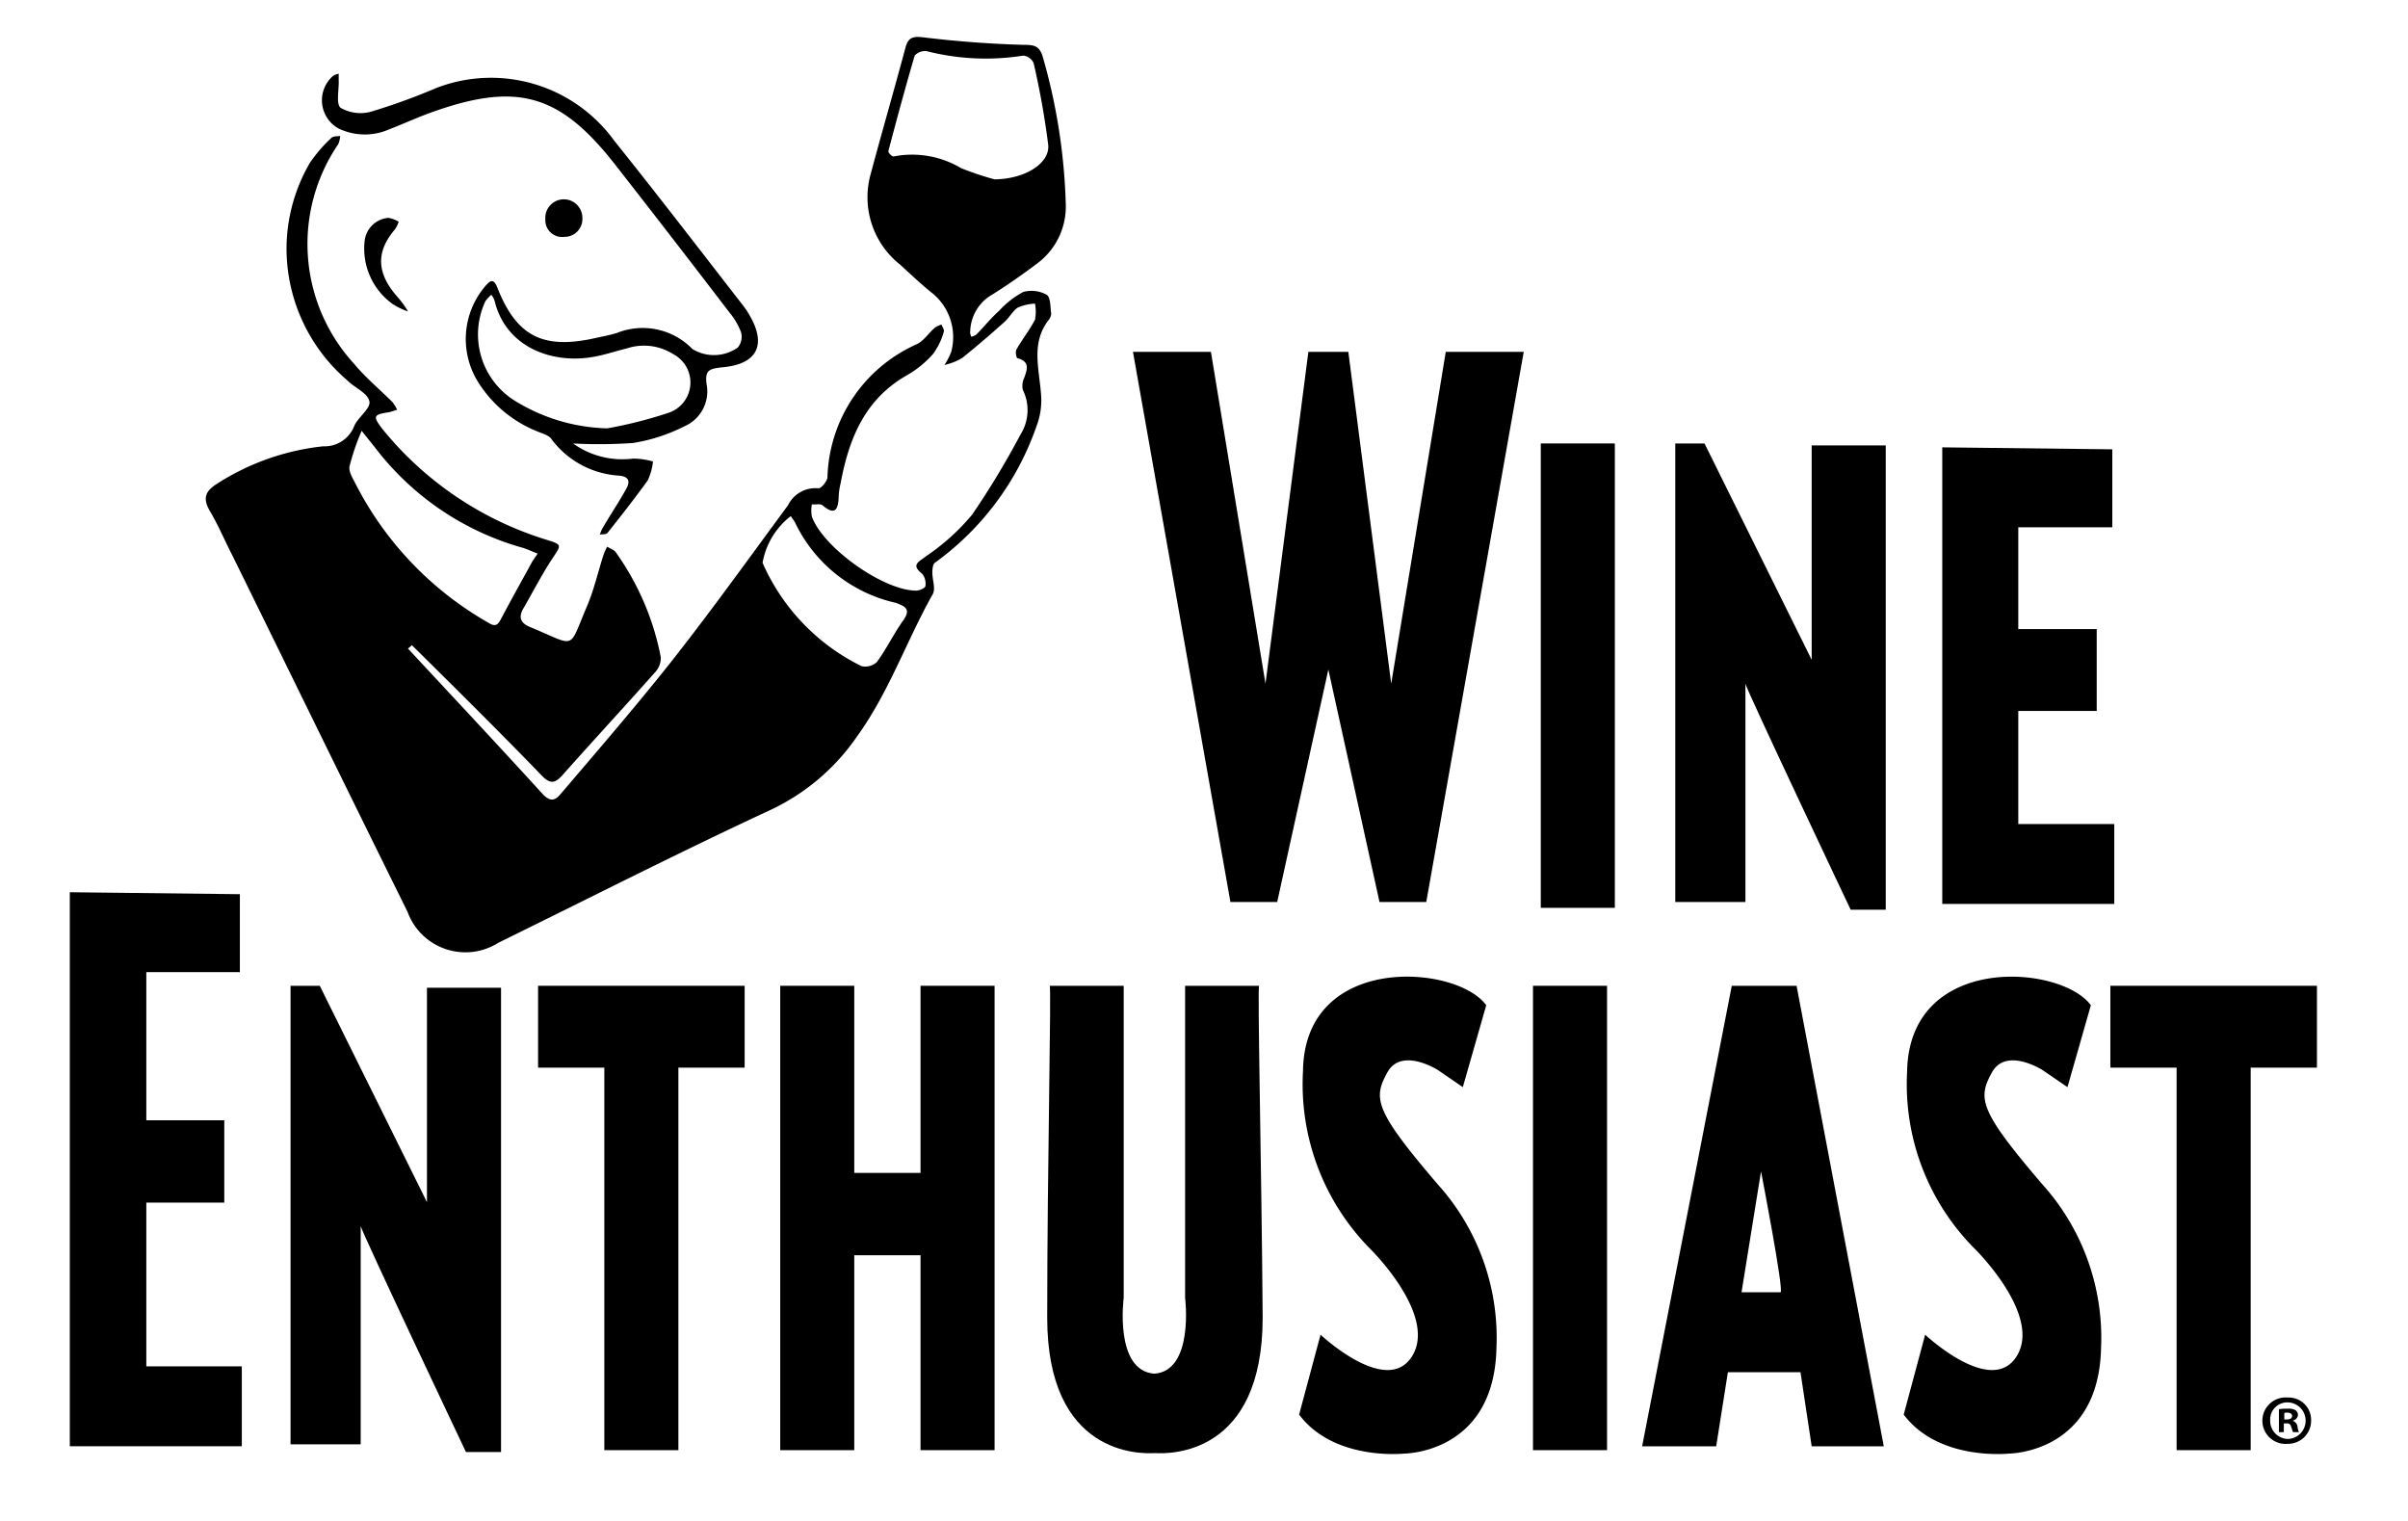
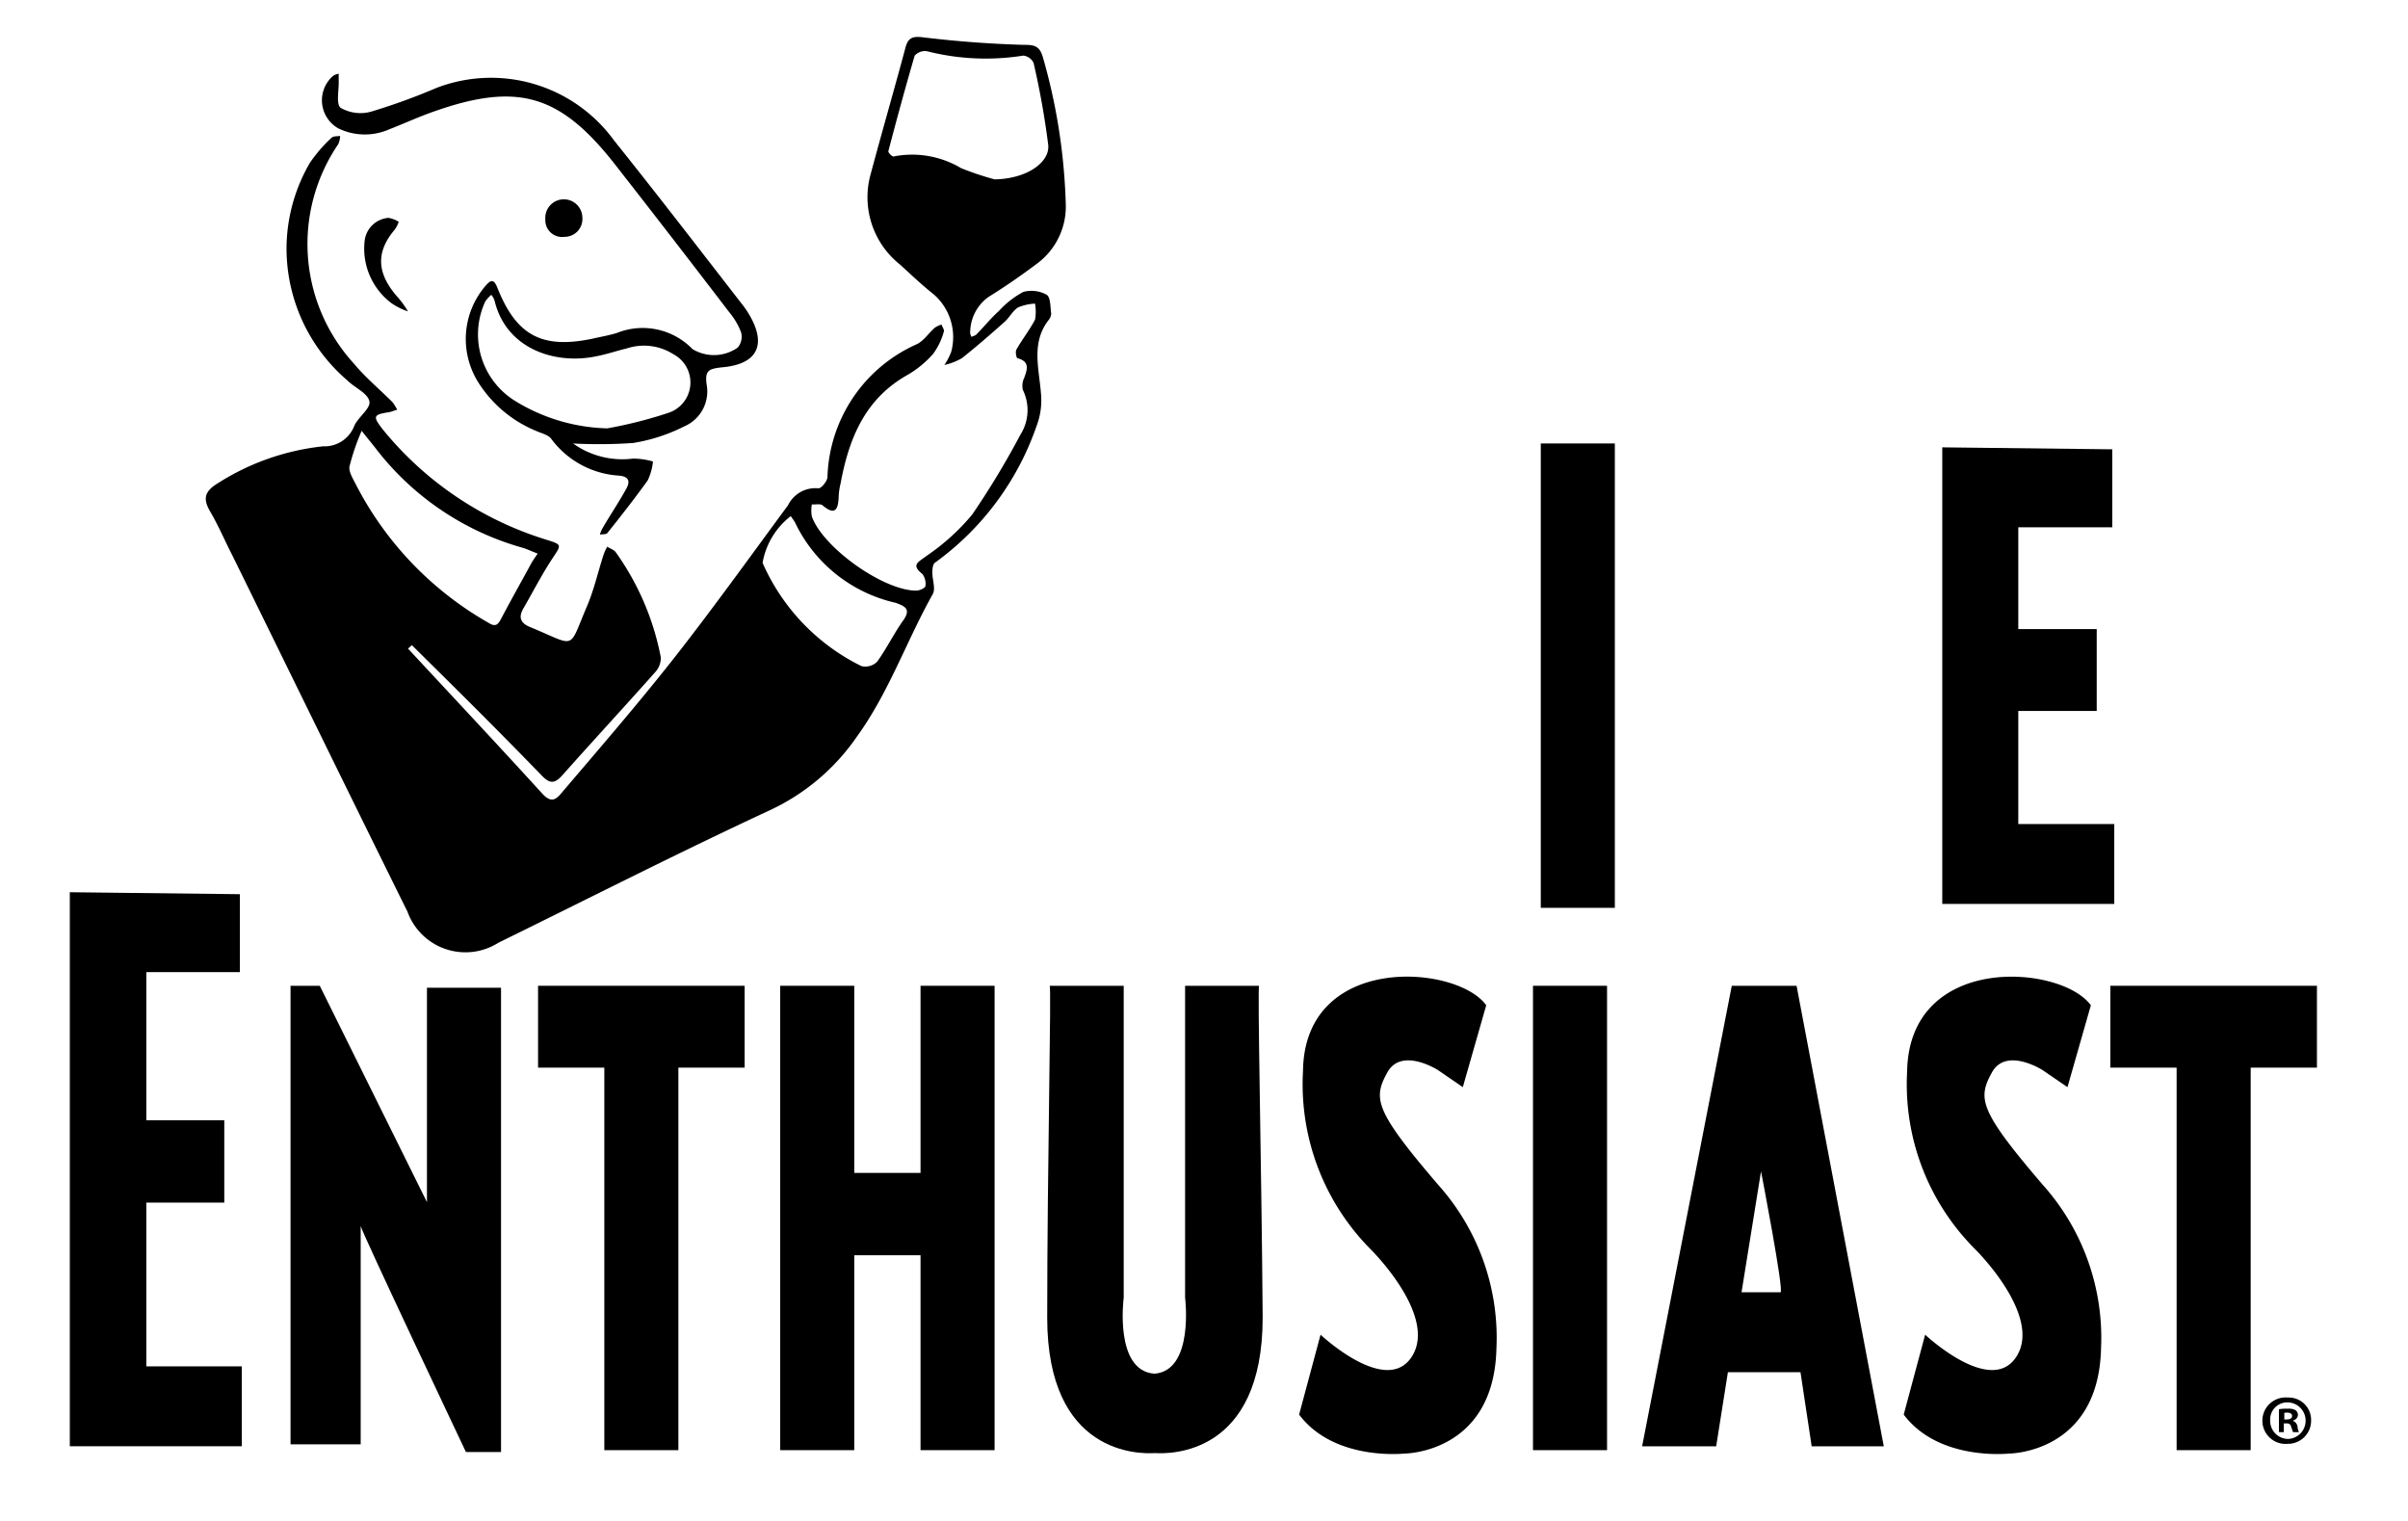
<svg xmlns="http://www.w3.org/2000/svg" id="Layer_1" data-name="Layer 1" viewBox="0 0 114 72">
  <title>Artboard 1</title>
  <g id="fbjT6q.tif">
    <path d="M17.261,11.42a1.231,1.231,0,0,1,1.13-1.107,1.4,1.4,0,0,1,.485.184,1.4,1.4,0,0,1-.185.369c-.923,1.085-.853,2.1.161,3.23a4.1,4.1,0,0,1,.462.646,3.144,3.144,0,0,1-.784-.392A3.235,3.235,0,0,1,17.261,11.42Z" />
    <path d="M48.447,13.819a4.24,4.24,0,0,0-1.153.9c-.392.346-.715.761-1.084,1.13a.694.694,0,0,1-.231.092c-.023-.092-.069-.161-.046-.254a2.068,2.068,0,0,1,.876-1.637c.785-.485,1.546-1.015,2.284-1.569A3.361,3.361,0,0,0,50.454,9.6,27.91,27.91,0,0,0,49.37,2.7c-.162-.554-.438-.577-.923-.577-1.568-.046-3.114-.161-4.659-.346-.531-.069-.785-.046-.923.485-.531,1.983-1.107,3.967-1.638,5.951a4.067,4.067,0,0,0,1.384,4.313c.531.485,1.038.969,1.592,1.407a2.683,2.683,0,0,1,.83,2.722,3.148,3.148,0,0,1-.323.623,2.95,2.95,0,0,0,.831-.323c.692-.554,1.361-1.13,2.03-1.73.23-.208.369-.507.622-.669A2.309,2.309,0,0,1,49,14.373a2.111,2.111,0,0,1,0,.761c-.254.484-.6.922-.877,1.407-.069.115,0,.415.046.415.6.162.462.531.323.923a.872.872,0,0,0-.069.576,2.169,2.169,0,0,1-.115,2.123,39.237,39.237,0,0,1-2.284,3.783,10.365,10.365,0,0,1-2.168,1.96c-.392.3-.738.415-.185.854a.773.773,0,0,1,.139.576c-.023.093-.277.208-.439.208-1.545,0-4.405-2.03-4.936-3.506a1.62,1.62,0,0,1,0-.577c.162.023.392-.046.508.046.6.508.738.185.761-.392a3.134,3.134,0,0,1,.092-.646c.392-2.122,1.153-4.013,3.183-5.144a4.865,4.865,0,0,0,1.2-.992,3.21,3.21,0,0,0,.507-1.061c.023-.069-.069-.207-.115-.323a1.235,1.235,0,0,0-.3.139c-.3.254-.53.623-.853.784a7.118,7.118,0,0,0-4.245,6.32c-.023.185-.3.531-.438.508a1.444,1.444,0,0,0-1.43.807c-1.822,2.468-3.622,4.983-5.513,7.382-1.661,2.1-3.414,4.129-5.144,6.158-.254.3-.484.623-.946.139-2.1-2.307-4.244-4.59-6.389-6.9a1.256,1.256,0,0,0,.184-.162c2.053,2.03,4.106,4.06,6.113,6.136.392.415.623.462,1.015.023,1.453-1.637,2.929-3.229,4.383-4.867a1,1,0,0,0,.276-.715,12.639,12.639,0,0,0-2.122-4.959c-.092-.139-.276-.185-.415-.277a2.268,2.268,0,0,0-.184.415c-.254.784-.439,1.615-.762,2.376-.922,2.145-.461,1.938-2.7,1.015-.508-.208-.554-.507-.3-.923.438-.761.853-1.568,1.338-2.306.461-.692.484-.669-.323-.923a16.056,16.056,0,0,1-7.682-5.19c-.507-.646-.461-.715.277-.83.139-.024.277-.093.392-.116a2,2,0,0,0-.23-.369c-.6-.6-1.269-1.153-1.823-1.822a8.391,8.391,0,0,1-.738-10.38,1.094,1.094,0,0,0,.092-.392c-.138.023-.322,0-.415.092a7.033,7.033,0,0,0-1.015,1.176,8.115,8.115,0,0,0-1.107,3.876,8.225,8.225,0,0,0,2.884,6.435c.346.346.968.6,1.038.992.069.323-.531.738-.716,1.153a1.507,1.507,0,0,1-1.476.969A11.545,11.545,0,0,0,10.3,22.884c-.6.369-.715.715-.346,1.338.392.669.692,1.384,1.038,2.053,2.768,5.628,5.513,11.257,8.3,16.885a2.916,2.916,0,0,0,4.29,1.476L24,44.429c4.129-2.03,8.258-4.129,12.433-6.067a10.252,10.252,0,0,0,4.129-3.483c1.523-2.1,2.353-4.544,3.6-6.759.138-.253-.023-.669-.023-1.015,0-.161.023-.392.115-.461a13.368,13.368,0,0,0,4.821-6.482,3.4,3.4,0,0,0,.208-1.522c-.093-1.223-.485-2.445.392-3.529a.57.57,0,0,0,.092-.254c-.046-.323-.023-.761-.208-.9A1.487,1.487,0,0,0,48.447,13.819ZM42.311,7.406c-.069.024-.276-.184-.253-.253.392-1.5.807-3.022,1.245-4.521a.661.661,0,0,1,.577-.208,11.292,11.292,0,0,0,4.567.208.617.617,0,0,1,.485.346,38.271,38.271,0,0,1,.692,3.875c.092.83-1.015,1.615-2.538,1.638A14.084,14.084,0,0,1,45.5,7.96,4.522,4.522,0,0,0,42.311,7.406ZM16.846,22.93c-.139-.276-.346-.6-.3-.853a11.192,11.192,0,0,1,.576-1.684c.231.3.485.6.716.9a13.279,13.279,0,0,0,6.9,4.636c.231.069.462.185.716.277-.139.207-.208.3-.277.415-.462.854-.946,1.707-1.407,2.584-.162.3-.254.53-.646.276A15.886,15.886,0,0,1,16.846,22.93Zm25.9,6.459c-.439.623-.785,1.338-1.223,1.938a.793.793,0,0,1-.738.207,9.86,9.86,0,0,1-4.683-4.89,3.563,3.563,0,0,1,1.338-2.214c.046.092.139.184.208.323A6.978,6.978,0,0,0,42.4,28.536C42.911,28.72,43.119,28.859,42.75,29.389Z" />
    <path d="M35.461,14.88a4.355,4.355,0,0,0-.37-.53c-2.006-2.584-3.99-5.167-6.02-7.7a7.2,7.2,0,0,0-8.4-2.491,29.572,29.572,0,0,1-3.114,1.13,1.884,1.884,0,0,1-1.43-.184c-.231-.185-.07-.854-.093-1.315v-.3a.824.824,0,0,0-.253.092,1.528,1.528,0,0,0,.23,2.492,2.869,2.869,0,0,0,2.422.046c.715-.277,1.407-.6,2.145-.854,3.945-1.384,5.952-.784,8.535,2.515,1.822,2.329,3.622,4.659,5.421,7.012a3.267,3.267,0,0,1,.553.946.805.805,0,0,1-.161.715,1.958,1.958,0,0,1-2.145.069,3.28,3.28,0,0,0-3.576-.761c-.369.115-.784.184-1.176.276-2.353.485-3.575-.138-4.475-2.4-.184-.484-.346-.369-.6-.069a3.856,3.856,0,0,0-.346,4.475,5.872,5.872,0,0,0,2.768,2.353c.254.115.577.185.715.369A4.316,4.316,0,0,0,29.3,22.515c.53.046.53.323.323.669-.346.623-.739,1.2-1.085,1.8a1.385,1.385,0,0,0-.138.323c.138-.023.323,0,.369-.092.646-.807,1.292-1.638,1.892-2.468a2.734,2.734,0,0,0,.253-.9,3.48,3.48,0,0,0-.945-.138,4.006,4.006,0,0,1-2.838-.715,23.331,23.331,0,0,0,2.838-.023,8.278,8.278,0,0,0,2.422-.785A1.8,1.8,0,0,0,33.454,18.2c-.093-.669.115-.738.692-.808C35.876,17.256,36.314,16.31,35.461,14.88Zm-3.806,4.66a20.7,20.7,0,0,1-2.907.738,8.717,8.717,0,0,1-4.313-1.269,3.7,3.7,0,0,1-1.454-4.752,1.794,1.794,0,0,1,.277-.3.77.77,0,0,1,.162.3c.553,2.261,2.86,3.022,4.821,2.607.484-.092.945-.254,1.43-.369a2.591,2.591,0,0,1,2.214.277A1.512,1.512,0,0,1,31.655,19.54Z" />
    <path d="M27.572,10.336a.843.843,0,0,1-.854.876.793.793,0,0,1-.9-.83.878.878,0,1,1,1.753-.046Z" />
  </g>
-   <polygon points="68.446 16.656 65.863 32.365 63.833 16.656 62.91 16.656 62.864 16.656 61.941 16.656 59.911 32.365 57.328 16.656 53.637 16.656 58.251 42.699 60.465 42.699 62.887 31.696 65.309 42.699 67.523 42.699 72.137 16.656 68.446 16.656" />
  <rect x="72.944" y="20.993" width="3.506" height="21.983" />
  <rect x="72.575" y="46.666" width="3.506" height="21.983" />
-   <path d="M80.695,20.993H79.311V42.7h3.321V32.365c0,.184,4.983,10.7,4.983,10.7h1.66V21.085H85.769V31.234Z" />
  <path d="M15.139,46.666H13.755V68.372h3.321V58.038c0,.185,4.983,10.7,4.983,10.7H23.72V46.758H20.213v10.15Z" />
  <polygon points="91.951 21.177 91.951 42.791 100.094 42.791 100.094 39.008 95.55 39.008 95.55 33.656 99.263 33.656 99.263 29.781 95.55 29.781 95.55 24.96 100.001 24.96 100.001 21.27 91.951 21.177" />
  <polygon points="3.305 42.237 3.305 68.464 11.448 68.464 11.448 64.681 6.927 64.681 6.927 56.931 10.618 56.931 10.618 53.033 6.927 53.033 6.927 46.02 11.356 46.02 11.356 42.33 3.305 42.237" />
  <polygon points="35.253 46.666 32.116 46.666 28.61 46.666 25.473 46.666 25.473 50.541 28.61 50.541 28.61 68.649 32.116 68.649 32.116 50.541 35.253 50.541 35.253 46.666" />
  <polygon points="109.689 46.666 106.552 46.666 103.046 46.666 99.909 46.666 99.909 50.541 103.046 50.541 103.046 68.649 106.552 68.649 106.552 50.541 109.689 50.541 109.689 46.666" />
  <polygon points="43.58 46.666 43.58 55.524 40.443 55.524 40.443 46.666 36.937 46.666 36.937 55.524 36.937 59.422 36.937 68.649 40.443 68.649 40.443 59.422 43.58 59.422 43.58 68.649 47.086 68.649 47.086 46.666 43.58 46.666" />
  <path d="M59.611,46.666H56.105V61.429s.439,3.46-1.453,3.6c-1.914-.138-1.453-3.6-1.453-3.6V46.666H49.693c.092-.092-.116,8.581-.116,15.709,0,6.5,4.36,6.458,5.1,6.412.738.046,5.1.092,5.1-6.412C59.727,55.247,59.519,46.574,59.611,46.666Z" />
  <path d="M70.361,47.589l-1.108,3.875-1.176-.807s-1.73-1.108-2.4.115-.623,1.776,2.4,5.305a10.855,10.855,0,0,1,2.768,7.751c-.115,4.982-4.36,4.982-4.36,4.982s-3.321.369-4.982-1.845l1.015-3.783s3.137,2.953,4.336,1.015-1.96-5.052-1.96-5.052A11.088,11.088,0,0,1,61.687,50.7C61.757,45.1,68.977,45.651,70.361,47.589Z" />
  <path d="M98.986,47.589l-1.107,3.875L96.7,50.657s-1.73-1.108-2.4.115-.623,1.776,2.4,5.305a10.855,10.855,0,0,1,2.768,7.751c-.115,4.982-4.36,4.982-4.36,4.982s-3.321.369-4.982-1.845l1.015-3.783s3.137,2.953,4.336,1.015-1.96-5.052-1.96-5.052a11.032,11.032,0,0,1-3.23-8.419C90.383,45.1,97.579,45.651,98.986,47.589Z" />
  <path d="M85.054,46.666H81.986l-4.244,21.8h3.506l.554-3.506h3.437l.53,3.506h3.414Zm-.761,14.509H82.448l.922-5.72C83.37,55.432,84.477,61.175,84.293,61.175Z" />
  <path d="M109.413,67.242a1.093,1.093,0,0,1-1.108,1.107,1.1,1.1,0,1,1,0-2.191A1.061,1.061,0,0,1,109.413,67.242Zm-1.938,0a.857.857,0,0,0,.854.876.866.866,0,0,0,0-1.73A.811.811,0,0,0,107.475,67.242Zm.669.553h-.254V66.711a2.008,2.008,0,0,1,.415-.023.642.642,0,0,1,.37.069.285.285,0,0,1,.115.231.289.289,0,0,1-.231.254v.023a.338.338,0,0,1,.208.254.89.89,0,0,0,.069.276h-.277c-.023-.046-.046-.138-.092-.253-.023-.116-.092-.162-.231-.162h-.115V67.8Zm0-.6h.115c.139,0,.254-.047.254-.162,0-.092-.069-.161-.231-.161-.069,0-.115,0-.138.023Z" />
</svg>